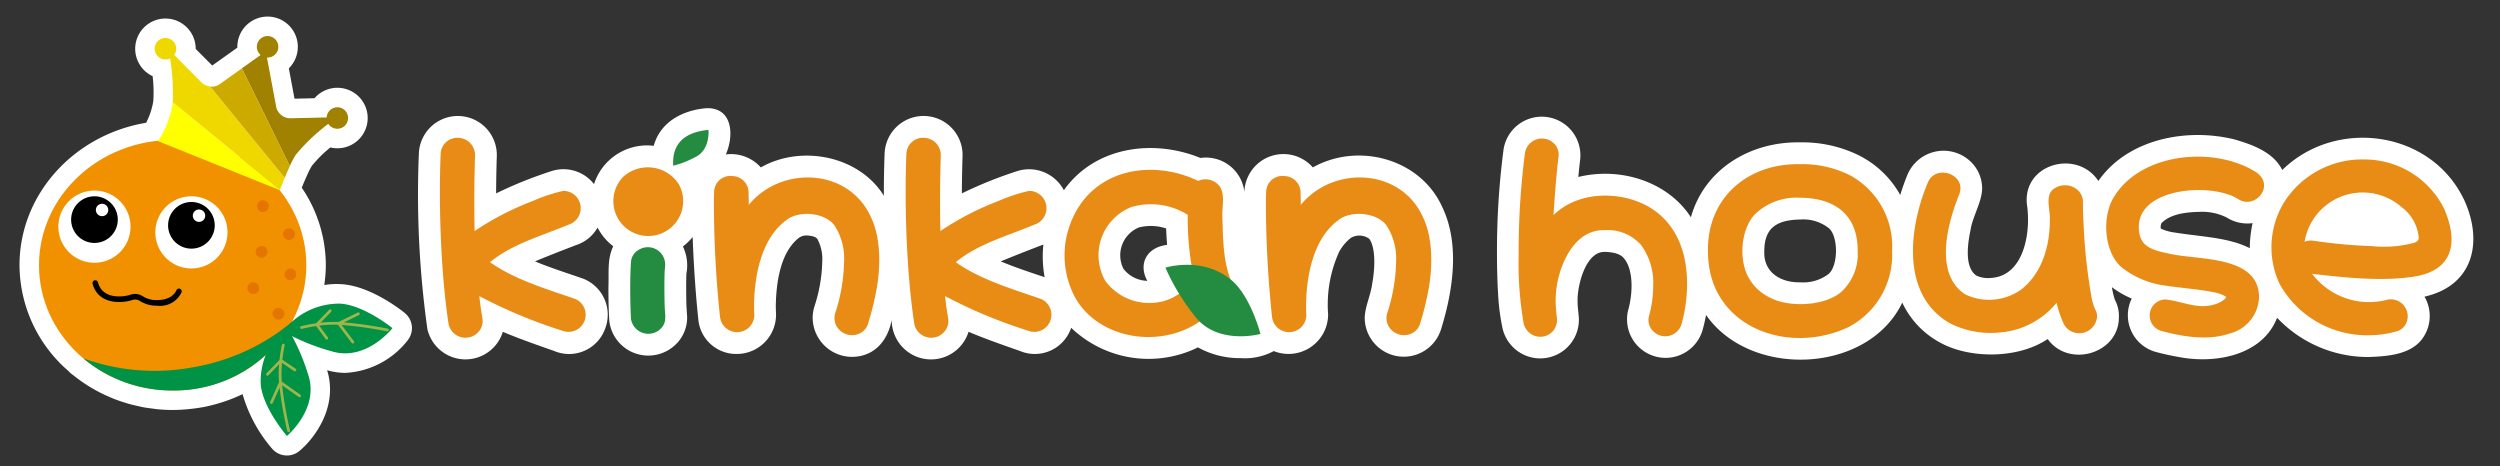
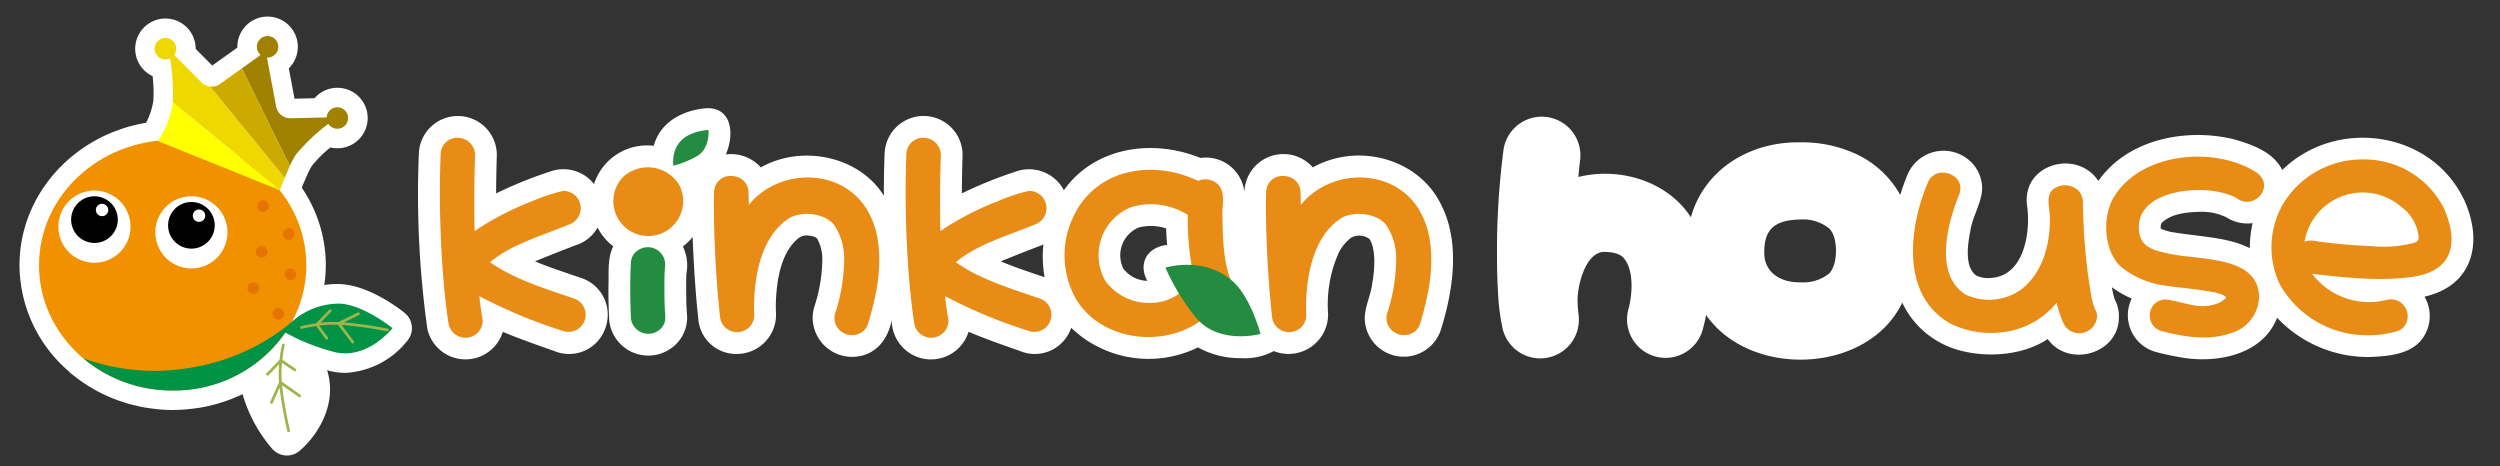
<svg xmlns="http://www.w3.org/2000/svg" width="268" height="50" viewBox="0 0 268 50">
  <rect x="0" y="0" width="268" height="50" fill="#333333" stroke="none" />
  <defs>
    <clipPath id="clip-path">
      <rect id="長方形_6488" data-name="長方形 6488" width="268" height="50" transform="translate(0 0.182)" fill="none" />
    </clipPath>
  </defs>
  <g id="logo" transform="translate(0 -0.182)">
    <g id="グループ_4" data-name="グループ 4" clip-path="url(#clip-path)">
      <path id="パス_57" data-name="パス 57" d="M43.8,34.115c-.365-.3-3.647-2.885-6.763-3.085a8.358,8.358,0,0,0-1.867.088A14.633,14.633,0,0,0,35.337,29a14.8,14.8,0,0,0-2.579-8.315c.034-.084.068-.166.105-.257h0c.157-.379.336-.8.515-1.183v0a7.038,7.038,0,0,1,.463-.9,13.049,13.049,0,0,1,1.983-1.974,3.242,3.242,0,0,0,1.963-6.162h0a3.248,3.248,0,0,0-3.662.885l-2.144.051-.609-3.253a3.242,3.242,0,1,0-5.519-2.222l-.726.519h0l-1.966,1.4L21.387,5.806A3.242,3.242,0,1,0,16.77,8.73a14.851,14.851,0,0,1,.079,2.586v0h0c-.006.059-.012.116-.021.174a7.621,7.621,0,0,1-.756,2.237C8.374,15.011,2.5,21.362,2.5,29A15.091,15.091,0,0,0,7.764,40.354a2.123,2.123,0,0,0,.22.222c.12.1.249.188.371.285.1.081.2.159.308.238.3.226.6.442.914.647.122.079.244.157.369.234q.452.279.921.529c.15.079.3.158.452.233.3.146.6.282.9.411.179.076.358.151.54.222.289.11.581.209.876.3.2.065.406.133.613.192.291.081.586.148.882.215.213.048.424.1.641.141.325.059.654.1.984.142.192.024.38.057.574.074.527.049,1.057.076,1.591.076.506,0,1.006-.029,1.5-.072.121-.01.242-.022.362-.035.476-.051.948-.115,1.413-.2l.035-.006c.514-.1,1.017-.226,1.514-.369l.118-.036a16.805,16.805,0,0,0,2.55-.981,15.532,15.532,0,0,0,3.174,5.855,2.091,2.091,0,0,0,2.921.238c1.689-1.409,4.158-4.788,2.97-8.656a7.044,7.044,0,0,0,1.935.285,9.06,9.06,0,0,0,6.716-3.511,2.09,2.09,0,0,0-.334-2.911" transform="translate(-0.409 -0.383)" fill="#fff" />
      <path id="パス_58" data-name="パス 58" d="M33.656,31.587c0,7.416-6.414,13.428-14.327,13.428S5,39,5,31.587s6.414-13.428,14.327-13.428,14.327,6.012,14.327,13.428" transform="translate(-0.818 -2.971)" fill="#f29100" />
      <path id="パス_59" data-name="パス 59" d="M27.645,29.243a3.868,3.868,0,1,1-3.868-3.868,3.869,3.869,0,0,1,3.868,3.868" transform="translate(-3.258 -4.152)" fill="#fff" />
      <path id="パス_60" data-name="パス 60" d="M26.545,28.608a2.5,2.5,0,1,1-2.5-2.5,2.5,2.5,0,0,1,2.5,2.5" transform="translate(-3.525 -4.272)" />
      <path id="パス_61" data-name="パス 61" d="M26.044,27.731a.665.665,0,1,1-.664-.663.664.664,0,0,1,.664.663" transform="translate(-4.044 -4.429)" fill="#fff" />
      <path id="パス_62" data-name="パス 62" d="M15.217,28.512a3.868,3.868,0,1,1-3.868-3.868,3.869,3.869,0,0,1,3.868,3.868" transform="translate(-1.224 -4.032)" fill="#fff" />
      <path id="パス_63" data-name="パス 63" d="M14.118,27.877a2.5,2.5,0,1,1-2.5-2.5,2.5,2.5,0,0,1,2.5,2.5" transform="translate(-1.492 -4.152)" />
      <path id="パス_64" data-name="パス 64" d="M13.617,27a.664.664,0,1,1-.664-.664.664.664,0,0,1,.664.664" transform="translate(-2.011 -4.309)" fill="#fff" />
-       <path id="パス_65" data-name="パス 65" d="M18.774,38.864c-.152,0-.314-.007-.483-.023a3.371,3.371,0,0,1-1.4-.508.906.906,0,0,0-.731-.089,5.792,5.792,0,0,1-.571.146c-1.5.27-3.26-.084-3.728-1.891a.3.3,0,0,1,.58-.151c.459,1.773,2.444,1.56,3.04,1.451a4.922,4.922,0,0,0,.508-.13,1.505,1.505,0,0,1,1.216.154,2.764,2.764,0,0,0,1.137.422c2.042.183,2.483-.975,2.5-1.025a.3.3,0,0,1,.567.195,2.547,2.547,0,0,1-2.639,1.449" transform="translate(-1.939 -5.911)" />
      <path id="パス_66" data-name="パス 66" d="M34.211,26.513a.633.633,0,1,1-.633-.633.633.633,0,0,1,.633.633" transform="translate(-5.391 -4.235)" fill="#e57500" />
      <path id="パス_67" data-name="パス 67" d="M37.546,30.094a.633.633,0,1,1-.633-.633.633.633,0,0,1,.633.633" transform="translate(-5.936 -4.821)" fill="#e57500" />
      <path id="パス_68" data-name="パス 68" d="M34.039,32.364a.633.633,0,1,1-.633-.633.633.633,0,0,1,.633.633" transform="translate(-5.362 -5.192)" fill="#e57500" />
      <path id="パス_69" data-name="パス 69" d="M37.726,35.258a.633.633,0,1,1-.633-.633.633.633,0,0,1,.633.633" transform="translate(-5.966 -5.666)" fill="#e57500" />
      <path id="パス_70" data-name="パス 70" d="M32.977,37.028a.633.633,0,1,1-.633-.633.633.633,0,0,1,.633.633" transform="translate(-5.189 -5.955)" fill="#e57500" />
      <path id="パス_71" data-name="パス 71" d="M36.2,40.307a.633.633,0,1,1-.633-.633.633.633,0,0,1,.633.633" transform="translate(-5.716 -6.492)" fill="#e57500" />
      <path id="パス_72" data-name="パス 72" d="M36.28,42.1a7.6,7.6,0,0,1,6.145-2.967c2.542.163,5.583,2.625,5.583,2.625s-2.832,3.632-6.541,2.477A22.384,22.384,0,0,1,36.28,42.1" transform="translate(-5.936 -6.401)" fill="#009245" />
      <path id="パス_73" data-name="パス 73" d="M47.833,41.931a42.663,42.663,0,0,0-4.663-.669l1.616-.79a.15.15,0,0,0-.132-.269l-2.088,1.02-.081,0a11.826,11.826,0,0,0-1.83.074l1.138-1.171a.15.15,0,1,0-.215-.209l-1.4,1.441a16.2,16.2,0,0,0-1.6.311.15.15,0,0,0-.107.183.148.148,0,0,0,.182.107c.012,0,.652-.168,1.531-.3L41.2,43.053a.15.15,0,1,0,.243-.177l-.922-1.262a11.741,11.741,0,0,1,1.953-.095l.049,0,1.471,1.95a.152.152,0,0,0,.12.059.154.154,0,0,0,.09-.03.151.151,0,0,0,.029-.211l-1.318-1.746a41.553,41.553,0,0,1,4.858.681.126.126,0,0,0,.031,0,.15.15,0,0,0,.03-.3" transform="translate(-6.293 -6.523)" fill="#9db54a" />
-       <path id="パス_74" data-name="パス 74" d="M36.177,42.07a7.6,7.6,0,0,0-2.763,6.239c.248,2.535,2.808,5.492,2.808,5.492s3.536-2.95,2.26-6.619a22.378,22.378,0,0,0-2.3-5.113" transform="translate(-5.462 -6.884)" fill="#009245" />
      <path id="パス_75" data-name="パス 75" d="M37.786,49.738l-2-1.406c0-.017,0-.033,0-.049a11.659,11.659,0,0,1,.031-1.955l1.291.88a.15.15,0,1,0,.169-.248l-1.426-.971c.1-.882.243-1.527.246-1.539a.15.15,0,0,0-.293-.066A15.663,15.663,0,0,0,35.545,46l-1.4,1.448a.15.15,0,0,0,.217.208L35.5,46.475a11.809,11.809,0,0,0-.013,1.832c0,.028.005.054.007.082l-.951,2.12a.149.149,0,0,0,.075.2.147.147,0,0,0,.061.013.149.149,0,0,0,.137-.089l.736-1.641a42.9,42.9,0,0,0,.823,4.639.15.15,0,0,0,.146.115.182.182,0,0,0,.036,0,.151.151,0,0,0,.11-.181,41.53,41.53,0,0,1-.841-4.833l1.79,1.26a.15.15,0,0,0,.172-.245" transform="translate(-5.581 -7.243)" fill="#9db54a" />
      <path id="パス_76" data-name="パス 76" d="M10.67,45.384a14.825,14.825,0,0,0,9.587,3.449A14.458,14.458,0,0,0,33.028,41.5a22.53,22.53,0,0,1-10.576,4.843,22.487,22.487,0,0,1-11.782-.955" transform="translate(-1.746 -6.79)" fill="#009245" />
      <path id="パス_77" data-name="パス 77" d="M21.832,13.315c-.01.106-.023.208-.038.3a9.9,9.9,0,0,1-1.556,3.871l6.614,2.663,6.452,2.6.018-.046Z" transform="translate(-3.311 -2.179)" fill="#ff0" />
      <path id="パス_78" data-name="パス 78" d="M33.768,20.077l-8-9.788a1.606,1.606,0,0,1-.947-.461l-2.9-2.921a1.215,1.215,0,0,0,.126-.232,1.153,1.153,0,1,0-.564.6,23.922,23.922,0,0,1,.28,4.692L33.255,21.36c.059-.151.258-.667.514-1.283" transform="translate(-3.245 -0.833)" fill="#efd800" />
      <path id="パス_79" data-name="パス 79" d="M41.67,12.557a1.15,1.15,0,0,0-1.579,1.005l-3.838.091a1.555,1.555,0,0,1-1.569-1.211l-.994-5.3a1.152,1.152,0,1,0-.68-.274L31,8.3l5.14,10.476a9.124,9.124,0,0,1,.643-1.214,20.558,20.558,0,0,1,3.486-3.313,1.151,1.151,0,1,0,1.4-1.691" transform="translate(-5.073 -0.792)" fill="#a08100" />
      <path id="パス_80" data-name="パス 80" d="M27.953,10.678a1.45,1.45,0,0,1-1.024.246l8,9.789c.168-.4.359-.849.549-1.26L30.337,8.976Z" transform="translate(-4.406 -1.469)" fill="#ca0" />
      <path id="パス_81" data-name="パス 81" d="M163.415,24.759c-2.287-5.229-8.99-7.082-13.91-4.327a4.188,4.188,0,0,0-7.338,2.635,4.146,4.146,0,0,0-4.711-3.647c-5.137-2.093-11.357-1.18-14.64,3.458a4.211,4.211,0,0,0-5-2.05,45.191,45.191,0,0,0-5.934,2.388c0-1.272.039-2.977.075-4.059a4.18,4.18,0,0,0-8.358-.174c-.054,1.426-.085,2.967-.076,4.49-2.649-4.271-8.827-5.519-13.193-3.04a4.273,4.273,0,0,0-3.747-1.391c.933-2.174.66-5.032-2.064-4.957-2.112.154-4.881,1.182-5.669,4.032a5.967,5.967,0,0,0-6.4,4.106,4.157,4.157,0,0,0-4.562-1.394,45.191,45.191,0,0,0-5.934,2.388c0-1.284.039-2.971.075-4.059a4.18,4.18,0,0,0-8.358-.173,103.869,103.869,0,0,0,.917,18.787,4.191,4.191,0,0,0,8.086.286c1.752.744,3.882,1.483,5.482,2.044a4.108,4.108,0,0,0,5.492-2.4,4.154,4.154,0,0,0-2.325-5.329c-1.638-.578-3.526-1.166-5.2-1.868,1.387-.577,2.779-1.122,4.4-1.744a4.087,4.087,0,0,0,2.308-1.881,5.884,5.884,0,0,0,1.679,2.006c-.667,1.372-.448,2.856-.519,4.428.005,1.234.02,2.436.1,3.627a4.213,4.213,0,0,0,6.734,2.8,4.023,4.023,0,0,0,1.606-3.271c-.034-.644-.088-1.167-.09-1.9-.017-.866-.02-1.929.011-2.741a4.7,4.7,0,0,0-.376-2.923,5.875,5.875,0,0,0,1.046-1.011c.105,2.825.309,6.047.6,8.735a4.073,4.073,0,0,0,4.111,3.8,4.21,4.21,0,0,0,4.23-4.256c-.015-.3-.033-.751-.025-1.056.059-2.4.494-5.589,2.473-7.135a1.392,1.392,0,0,1,.941-.251c.546.044.894.168,1.034.368a4.486,4.486,0,0,1,.529,2.436,16.409,16.409,0,0,1-.8,4.683,4.163,4.163,0,0,0-.228,1.342,4.221,4.221,0,0,0,4.231,4.179c2.383-.02,3.815-1.722,4.245-3.954a4.213,4.213,0,0,0,8.235,1.27c1.753.744,3.892,1.488,5.492,2.047a4.109,4.109,0,0,0,5.509-2.477,12,12,0,0,0,13.593,2.1,9.2,9.2,0,0,0,4.6,1.152,6.52,6.52,0,0,0,3.526-.756,4.243,4.243,0,0,0,5.826-3.949,13.665,13.665,0,0,1,1.163-6.648,4.769,4.769,0,0,1,1.285-1.544,1.8,1.8,0,0,1,1.976.117c.715,1.041.581,3.273.313,4.73-.169,1.346-.771,2.455-.814,3.73a4.187,4.187,0,0,0,8.192,1.2c1.272-4.112,2.017-9.056.157-13.006h0M118.3,31.365c-.753-.264-1.507-.551-2.249-.856,1.425-.592,2.918-1.179,4.57-1.808a12.286,12.286,0,0,0,.135,3.5c-.764-.251-1.587-.531-2.456-.836m10.9-.073a3.223,3.223,0,0,1,1.682-4.432,5.27,5.27,0,0,1,2.9.115c.02.6.057,1.187.1,1.766-2.123.235-3.139,1.982-2.123,3.849a3.317,3.317,0,0,1-2.563-1.3" transform="translate(-8.77 -2.304)" fill="#fff" />
      <path id="パス_82" data-name="パス 82" d="M295.5,24c-3.577-7.389-13.729-8.712-19.447-3.11-.945-1.9-3.161-2.715-5.159-3.287-5.145-1.257-11.437-.023-14.557,4.463-2.288-3.467-8.161-1.832-7.654,2.544.443,2.964-.312,7.611-3.82,7.847a2.992,2.992,0,0,1-1.59-.24c-1.326-.895-.943-3.438-.635-4.922.213-1.389,1.222-3.007,1.241-4.423a3.989,3.989,0,0,0-1.422-3.052,4.2,4.2,0,0,0-6.587,1.582c-.293.718-.549,1.44-.771,2.163a10.432,10.432,0,0,0-4.452-4.254,13.691,13.691,0,0,0-6.289-1.383c-5.356-.1-10.268,2.886-11.7,8.029-2.469-3.819-7.535-5.427-12.068-4.32.064-.7.129-1.311.193-1.832a4.143,4.143,0,0,0-8.213-1.091,83.7,83.7,0,0,0-.7,11.208c0,1.491.039,2.913.117,4.224a23.432,23.432,0,0,0,.472,3.685,4.144,4.144,0,0,0,8.166-1.348c-.052-.494-.117-1.058-.117-1.551-.038-1.61.851-5.313,2.914-5.262,1.531.031,1.93.527,2.078.713,1.039,1.256.921,3.826.43,5.535a4.131,4.131,0,0,0,7.952,2.225,16.889,16.889,0,0,0,.4-1.713c4.741,6.823,17.356,6.337,21.034-1.321a9.369,9.369,0,0,0,4.025,4.264c3.1,1.742,8.33,1.816,11.565-.363,2.244,3.144,7.662,1.582,7.632-2.354a3.622,3.622,0,0,0-.436-1.862,9.368,9.368,0,0,1-.315-1.344,9.761,9.761,0,0,0,2.127,1.221,4.076,4.076,0,0,0,2.607,5.73c.817.218,1.65.4,2.477.543,3.908.748,8.93-.175,10.5-4.212a13.414,13.414,0,0,0,9.8,4.205c2.12-.072,4.813-.266,5.979-2.282a4.118,4.118,0,0,0,.022-4.188c5.307-1.2,6.317-5.962,4.208-10.468m-68.134,8.072a4.52,4.52,0,0,1-3.006.86c-2.108.039-3.941-1.079-3.842-3.352.013-2.413,1.24-3.334,3.842-3.38a4.435,4.435,0,0,1,3.017.882c1.107.807,1.1,4.138-.011,4.99m44.611-8.993h0l0,0,0,0m-1.353,5.474c-1.862-.5-4.133-.633-6.114-.959a5.187,5.187,0,0,1-1.49-.421c-.033-.237.017-.572.132-.64.964-.931,2.569-1.125,4.01-1.155a5.917,5.917,0,0,1,2.917.6,4.145,4.145,0,0,0,2.786.609,12.571,12.571,0,0,0-.3,2.686,9.491,9.491,0,0,0-1.939-.718m6.735,2.1,0-.019.013.007-.009.013" transform="translate(-31.393 -2.484)" fill="#fff" />
      <path id="パス_83" data-name="パス 83" d="M70.856,35.144c-3-1.038-6.484-2.066-9.1-3.927,2.363-1.953,5.443-2.782,8.453-4.034a1.852,1.852,0,0,0-.6-3.61,17.847,17.847,0,0,0-3.236,1.066,30.993,30.993,0,0,0-6.269,3.238c-.04-1.966-.042-4.143-.005-6.08.017-.858.033-1.517.052-2.017a1.849,1.849,0,0,0-1.738-1.894,1.787,1.787,0,0,0-1.952,1.774c-.052,1.312-.078,2.7-.078,4.11,0,2.347.074,4.747.221,7.133.153,2.431.376,4.753.71,6.944a1.851,1.851,0,0,0,3.052.99,1.745,1.745,0,0,0,.575-1.6c-.135-.813-.246-1.5-.33-2.383a53.509,53.509,0,0,0,8.876,3.7,1.838,1.838,0,1,0,1.368-3.412" transform="translate(-9.226 -2.927)" fill="#e88c15" />
      <path id="パス_84" data-name="パス 84" d="M84.514,33.956a1.856,1.856,0,0,0-2.784-1.795,1.627,1.627,0,0,0-.874,1.368c-.053.834-.079,1.745-.079,2.707,0,1.152.024,2.282.084,3.377a1.884,1.884,0,0,0,3.019,1.176c.7-.572.708-1.141.611-2.12q-.025-.478-.037-1.134c-.015-1.019-.035-2.711.06-3.58" transform="translate(-13.217 -5.224)" fill="#248c41" />
      <path id="パス_85" data-name="パス 85" d="M85.637,23.492a3.946,3.946,0,0,0-5.978-.805,3.742,3.742,0,1,0,5.978.805" transform="translate(-12.859 -3.545)" fill="#e88c15" />
      <path id="パス_86" data-name="パス 86" d="M108.325,27.168c-2.339-5.213-9.561-5.577-13.085-1.3,0-.38-.011-.8-.023-1.242a1.769,1.769,0,0,0-1.72-1.843,1.739,1.739,0,0,0-1.97,1.777c-.018.271-.027.561-.027.864a118.141,118.141,0,0,0,.65,12.392,1.846,1.846,0,0,0,3.685-.213c-.033-.294-.026-.752-.026-1.056.042-3.141.795-7.053,3.407-9,1.424-1.186,4.369-.829,5.288.646a6.529,6.529,0,0,1,.952,3.775,18.72,18.72,0,0,1-.923,5.426,1.793,1.793,0,0,0,.5,1.953,1.907,1.907,0,0,0,2.316.181,1.716,1.716,0,0,0,.7-.988,31.851,31.851,0,0,0,.852-3.411c.483-2.522.536-5.692-.57-7.953" transform="translate(-14.972 -3.726)" fill="#e88c15" />
      <path id="パス_87" data-name="パス 87" d="M130.551,35.144c-3-1.038-6.484-2.066-9.1-3.927,2.363-1.953,5.443-2.782,8.453-4.034a1.852,1.852,0,0,0-.6-3.61,17.846,17.846,0,0,0-3.236,1.066,30.993,30.993,0,0,0-6.269,3.238c-.04-1.966-.042-4.143-.005-6.08.017-.858.033-1.517.052-2.017a1.849,1.849,0,0,0-1.738-1.894,1.787,1.787,0,0,0-1.952,1.774c-.052,1.312-.078,2.7-.078,4.11,0,2.347.074,4.747.221,7.133.153,2.431.376,4.753.71,6.944a1.851,1.851,0,0,0,3.052.99,1.745,1.745,0,0,0,.575-1.6c-.135-.813-.246-1.5-.33-2.383a53.467,53.467,0,0,0,8.876,3.7,1.838,1.838,0,1,0,1.368-3.412" transform="translate(-18.993 -2.927)" fill="#e88c15" />
      <path id="パス_88" data-name="パス 88" d="M155.211,35.613c-1.684-2.446-1.766-5.252-1.837-8.417-.1-1.106.341-2.45-.284-3.427a1.912,1.912,0,0,0-2.32-.6c-4.88-2.341-11.024-1.312-13.41,3.9a9.562,9.562,0,0,0,.273,8.695c2.843,4.864,10.361,5.5,14.341,1.616a1.85,1.85,0,1,0,3.235-1.761m-11.576-9.651a7.405,7.405,0,0,1,6.02.844,30.283,30.283,0,0,0,.65,6.691,5.327,5.327,0,0,1-4.492,2.744,5.818,5.818,0,0,1-4.991-2.356,5.544,5.544,0,0,1,2.814-7.923" transform="translate(-22.327 -3.596)" fill="#e88c15" />
      <path id="パス_89" data-name="パス 89" d="M179.078,27.168c-2.339-5.213-9.561-5.577-13.085-1.3,0-.38-.011-.8-.023-1.242a1.769,1.769,0,0,0-1.72-1.843,1.739,1.739,0,0,0-1.97,1.777c-.018.271-.027.561-.027.864a118.139,118.139,0,0,0,.65,12.392,1.846,1.846,0,0,0,3.685-.213c-.033-.294-.026-.752-.026-1.056.042-3.141.795-7.053,3.407-9,1.424-1.186,4.369-.829,5.288.646a6.529,6.529,0,0,1,.952,3.775,18.72,18.72,0,0,1-.923,5.426,1.793,1.793,0,0,0,.5,1.953,1.907,1.907,0,0,0,2.316.181,1.716,1.716,0,0,0,.7-.988,31.853,31.853,0,0,0,.852-3.411c.483-2.522.536-5.692-.57-7.953" transform="translate(-26.549 -3.726)" fill="#e88c15" />
      <path id="パス_90" data-name="パス 90" d="M86.288,20.712c-.16-2.407,1.27-3.613,3.776-3.846,0,0,.218,2.105-1.378,2.9a10.313,10.313,0,0,1-2.4.943" transform="translate(-14.117 -2.76)" fill="#248c41" />
      <path id="パス_91" data-name="パス 91" d="M149.37,34.464s4.006-1.264,7.1,1.352c2.058,1.741,3.092,5.752,3.092,5.752s-4.7,1.3-7.124-2.018a23.7,23.7,0,0,1-3.064-5.085" transform="translate(-24.441 -5.589)" fill="#248c41" />
-       <path id="パス_92" data-name="パス 92" d="M208.654,25.327c-2.985-1.738-7.55-1.8-10.265.853.076-1.336.194-2.831.31-4.125.072-.8.146-1.5.218-2.091a1.662,1.662,0,0,0-.42-1.4,1.843,1.843,0,0,0-3.167.941,81.436,81.436,0,0,0-.68,10.88,38.389,38.389,0,0,0,.528,7.377,1.835,1.835,0,0,0,2.072,1.444,1.787,1.787,0,0,0,1.5-1.984c-.035-.315-.067-.641-.095-.969a10.315,10.315,0,0,1,.267-3.379c.6-2.364,2.132-5.165,4.962-5.076a4.754,4.754,0,0,1,3.881,1.587,6.806,6.806,0,0,1,1.308,4.366,12.156,12.156,0,0,1-.442,3.226,1.651,1.651,0,0,0,.419,1.633,1.819,1.819,0,0,0,3.054-.72,16.031,16.031,0,0,0,.6-4.378c0-3.386-1.171-6.469-4.057-8.186" transform="translate(-31.85 -2.943)" fill="#e88c15" />
-       <path id="パス_93" data-name="パス 93" d="M234.008,22.386a11.394,11.394,0,0,0-5.225-1.127c-5.614-.105-9.957,3.606-9.868,9.316-.042,8.084,8.485,11.23,15.037,8.163a8.728,8.728,0,0,0,4.7-8.163,8.654,8.654,0,0,0-4.642-8.19m.952,8.19a5.464,5.464,0,0,1-1.557,4.179c-1.583,1.669-5.655,1.979-7.871.8a5.16,5.16,0,0,1-2.149-1.938c-1.286-2.012-.965-5.755.838-7.236a6.419,6.419,0,0,1,4.563-1.521c3.736.008,6.215,1.853,6.177,5.714" transform="translate(-35.82 -3.478)" fill="#e88c15" />
      <path id="パス_94" data-name="パス 94" d="M264.338,35.732a59.285,59.285,0,0,1-.859-7.866c-.045-.88-.069-1.674-.069-2.363a1.72,1.72,0,0,0-.607-1.334,2.061,2.061,0,0,0-2.34-.2c-1.252.659-.518,2.33-.6,3.447.005,2.908-.9,5.762-3.065,7.448a5.907,5.907,0,0,1-5.994.536c-3.341-2.141-1.955-7.506-.684-10.651.929-2.21-2.522-3.43-3.356-1.3-2.046,4.885-2.869,12.088,2.422,15.061a9.666,9.666,0,0,0,5.164.98,8.733,8.733,0,0,0,6.239-3.2,11.384,11.384,0,0,0,.722,2.173,1.713,1.713,0,0,0,.764.847,1.913,1.913,0,0,0,2.845-1.475,1.355,1.355,0,0,0-.183-.8,5.627,5.627,0,0,1-.4-1.3" transform="translate(-40.119 -3.655)" fill="#e88c15" />
      <path id="パス_95" data-name="パス 95" d="M286.047,21.976c-4.454-2.844-12.275-2.136-15.21,2.56-1.433,2.224-1.1,6.189.9,7.722a9.546,9.546,0,0,0,4.635,1.874c1.626.238,3.432.372,4.942.667a4.231,4.231,0,0,1,1.475.5c0,.08.013.14-.172.306a2.853,2.853,0,0,1-.969.508c-1.832.6-3.342-.267-5.34-.511a1.722,1.722,0,0,0-.417,3.384c2.352.626,5.019,1.06,7.327.26a4.153,4.153,0,0,0,3.125-3.95c-.091-4.365-6.28-3.9-9.433-4.558-2.045-.424-3.456-.752-3.458-2.916.01-4.258,7.88-4.759,10.649-2.978,1.814,1.178,4.01-1.447,1.945-2.866" transform="translate(-44.172 -3.321)" fill="#e88c15" />
      <path id="パス_96" data-name="パス 96" d="M309.64,25.919a9.555,9.555,0,0,0-8.5-5.262,9.911,9.911,0,0,0-8.68,4.639,9.276,9.276,0,0,0-.438,8.726,10.721,10.721,0,0,0,9.509,5.479,10.949,10.949,0,0,0,2.957-.4,1.607,1.607,0,0,0,1.013-.733,1.811,1.811,0,0,0-2.1-2.637,7.655,7.655,0,0,1-7.906-2.817c3.473.41,7.512.834,10.936.3,4.167-.662,4.8-3.659,3.209-7.288m-14,3.44a1.947,1.947,0,0,0-.953.111,6.32,6.32,0,0,1,10.415-3.7,4.522,4.522,0,0,1,1.819,3.251c0,.2-.034.378-.452.553a12.6,12.6,0,0,1-4.578.364,54.642,54.642,0,0,1-6.25-.577" transform="translate(-47.637 -3.38)" fill="#e88c15" />
    </g>
  </g>
</svg>